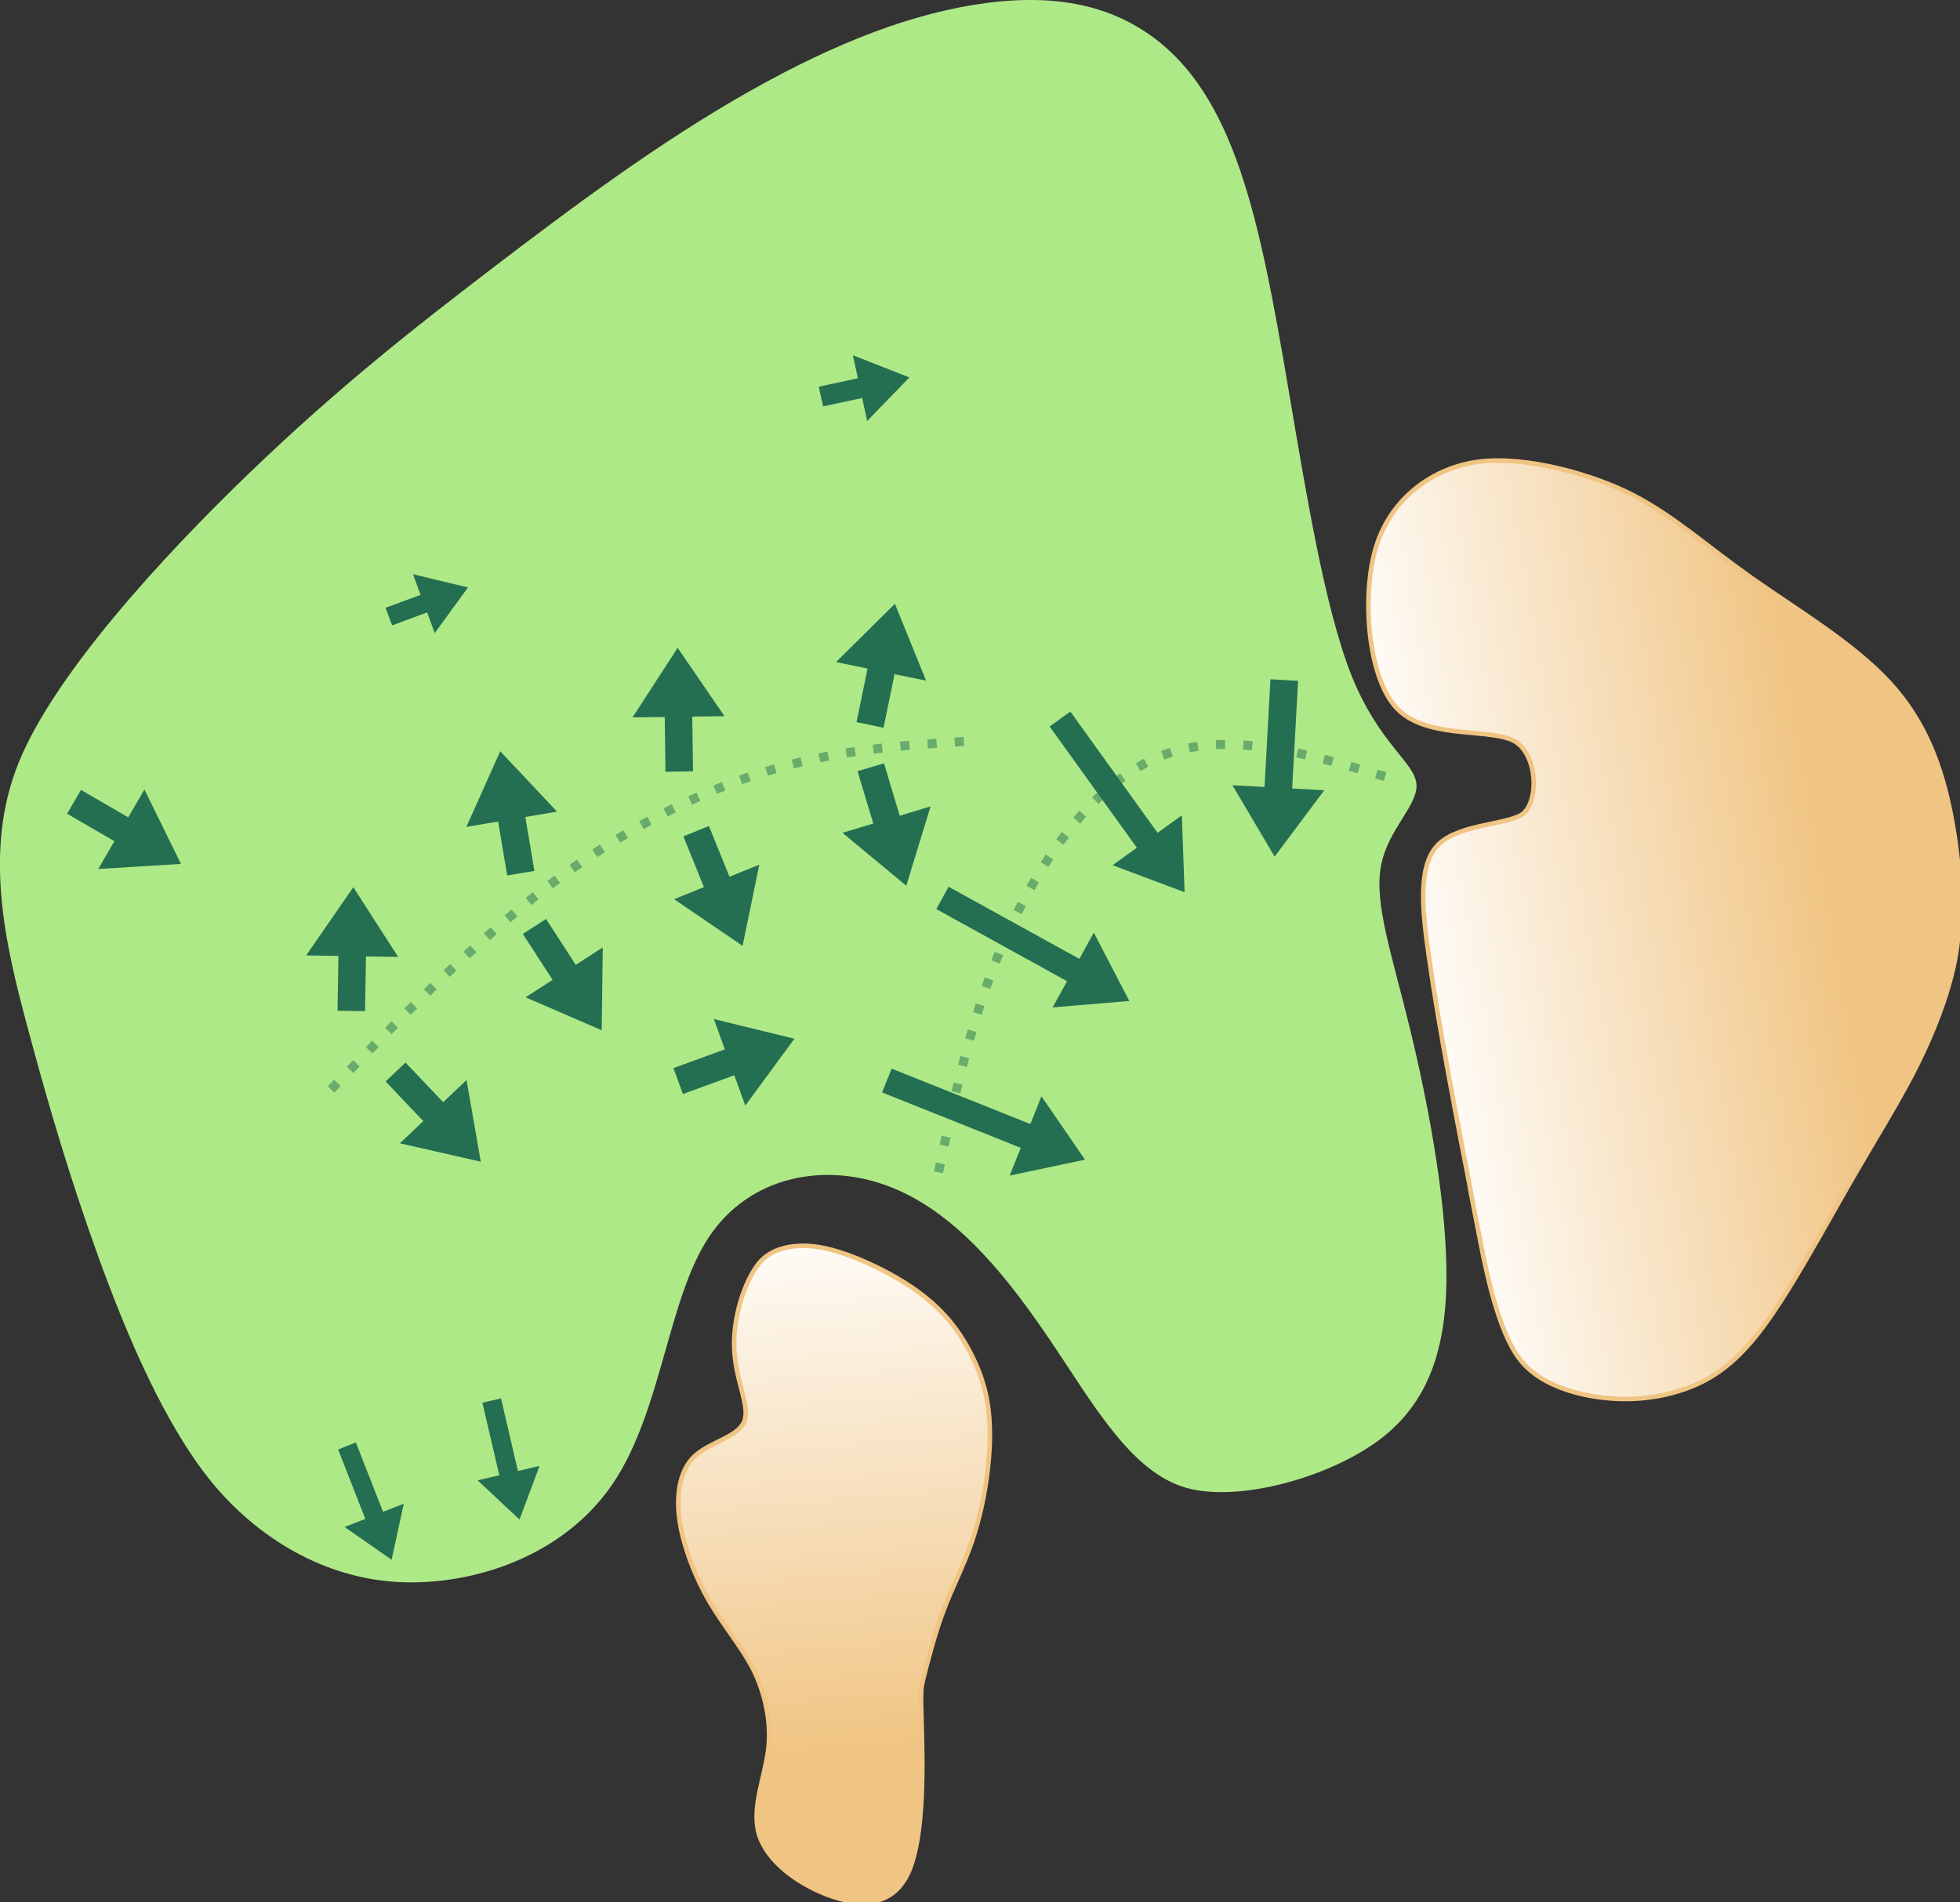
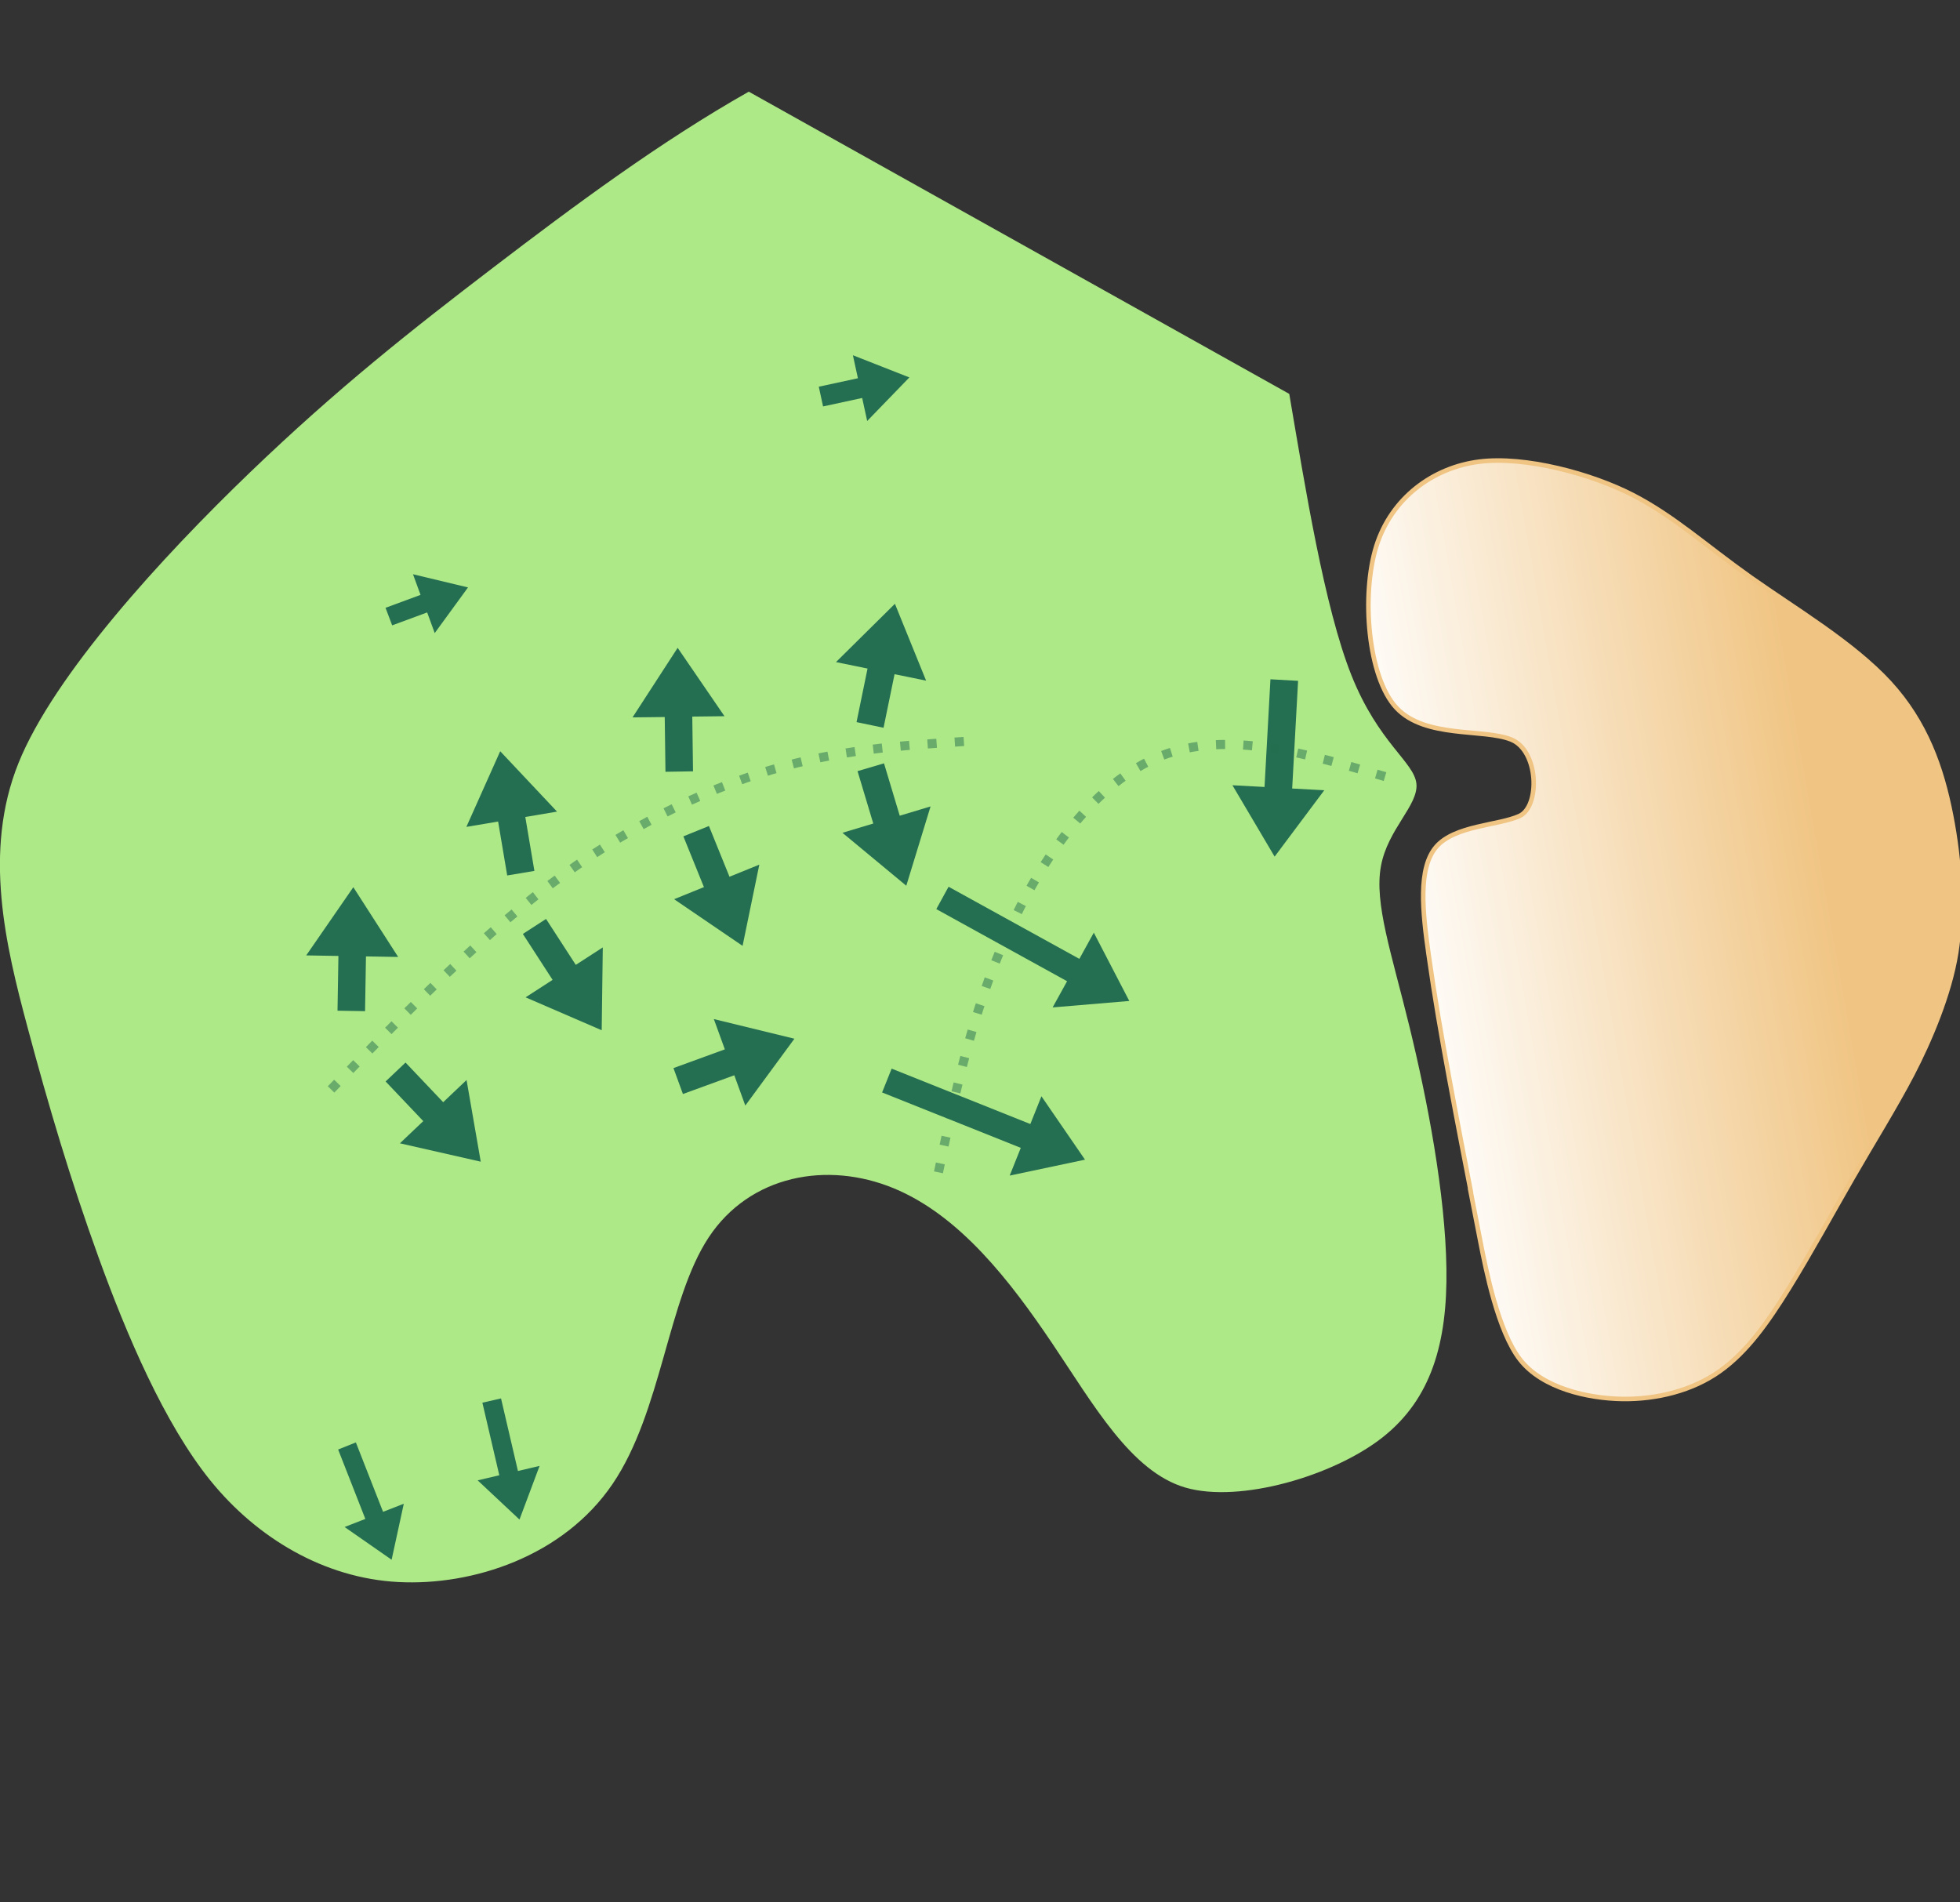
<svg xmlns="http://www.w3.org/2000/svg" xmlns:ns1="http://www.inkscape.org/namespaces/inkscape" xmlns:ns2="http://sodipodi.sourceforge.net/DTD/sodipodi-0.dtd" xmlns:xlink="http://www.w3.org/1999/xlink" width="21.551mm" height="20.915mm" viewBox="0 0 21.551 20.915" version="1.1" id="svg5" ns1:version="1.2.1 (9c6d41e4, 2022-07-14)" ns2:docname="9g.svg" xml:space="preserve">
  <rect x="0" y="0" width="21.551" height="20.915" fill="#333333" stroke="none" />
  <ns2:namedview id="namedview7" pagecolor="#ffffff" bordercolor="#666666" borderopacity="1.0" ns1:showpageshadow="2" ns1:pageopacity="0.0" ns1:pagecheckerboard="0" ns1:deskcolor="#d1d1d1" ns1:document-units="mm" showgrid="false" ns1:zoom="7.5035789" ns1:cx="27.720106" ns1:cy="34.316958" ns1:window-width="1177" ns1:window-height="707" ns1:window-x="169" ns1:window-y="25" ns1:window-maximized="0" ns1:current-layer="layer9" />
  <defs id="defs2">
    <ns1:path-effect effect="bspline" id="path-effect12772" is_visible="true" lpeversion="1" weight="33.333" steps="2" helper_size="0" apply_no_weight="true" apply_with_weight="true" only_selected="false" />
    <ns1:path-effect effect="bspline" id="path-effect12756" is_visible="true" lpeversion="1" weight="33.333" steps="2" helper_size="0" apply_no_weight="true" apply_with_weight="true" only_selected="false" />
    <ns1:path-effect effect="bspline" id="path-effect12740" is_visible="true" lpeversion="1" weight="33.333" steps="2" helper_size="0" apply_no_weight="true" apply_with_weight="true" only_selected="false" />
    <ns1:path-effect effect="bspline" id="path-effect12724" is_visible="true" lpeversion="1" weight="33.333" steps="2" helper_size="0" apply_no_weight="true" apply_with_weight="true" only_selected="false" />
    <ns1:path-effect effect="bspline" id="path-effect12645" is_visible="true" lpeversion="1" weight="33.333" steps="2" helper_size="0" apply_no_weight="true" apply_with_weight="true" only_selected="false" />
    <ns1:path-effect effect="bspline" id="path-effect11842" is_visible="true" lpeversion="1" weight="33.333" steps="2" helper_size="0" apply_no_weight="true" apply_with_weight="true" only_selected="false" />
    <ns1:path-effect effect="bspline" id="path-effect11795" is_visible="true" lpeversion="1" weight="33.333" steps="2" helper_size="0" apply_no_weight="true" apply_with_weight="true" only_selected="false" />
    <ns1:path-effect effect="bspline" id="path-effect11779" is_visible="true" lpeversion="1" weight="33.333" steps="2" helper_size="0" apply_no_weight="true" apply_with_weight="true" only_selected="false" />
    <ns1:path-effect effect="bspline" id="path-effect11370" is_visible="true" lpeversion="1" weight="33.333" steps="2" helper_size="0" apply_no_weight="true" apply_with_weight="true" only_selected="false" />
    <ns1:path-effect effect="bspline" id="path-effect8737" is_visible="true" lpeversion="1" weight="33.333" steps="2" helper_size="0" apply_no_weight="true" apply_with_weight="true" only_selected="false" />
    <ns1:path-effect effect="bspline" id="path-effect8723" is_visible="true" lpeversion="1" weight="33.333" steps="2" helper_size="0" apply_no_weight="true" apply_with_weight="true" only_selected="false" />
    <ns1:path-effect effect="bspline" id="path-effect8697" is_visible="true" lpeversion="1" weight="33.333" steps="2" helper_size="0" apply_no_weight="true" apply_with_weight="true" only_selected="false" />
    <linearGradient ns1:collect="always" id="linearGradient7016">
      <stop style="stop-color:#f0c482;stop-opacity:1;" offset="0" id="stop7012" />
      <stop style="stop-color:#ffffff;stop-opacity:1;" offset="1" id="stop7014" />
    </linearGradient>
    <linearGradient ns1:collect="always" id="linearGradient7008">
      <stop style="stop-color:#f0c482;stop-opacity:1;" offset="0" id="stop7004" />
      <stop style="stop-color:#ffffff;stop-opacity:1;" offset="1" id="stop7006" />
    </linearGradient>
    <ns1:path-effect effect="bspline" id="path-effect5202" is_visible="true" lpeversion="1" weight="33.333" steps="2" helper_size="0" apply_no_weight="true" apply_with_weight="true" only_selected="false" />
    <ns1:path-effect effect="bspline" id="path-effect5198" is_visible="true" lpeversion="1" weight="33.333" steps="2" helper_size="0" apply_no_weight="true" apply_with_weight="true" only_selected="false" />
    <ns1:path-effect effect="bspline" id="path-effect5194" is_visible="true" lpeversion="1" weight="33.333" steps="2" helper_size="0" apply_no_weight="true" apply_with_weight="true" only_selected="false" />
    <ns1:path-effect effect="bspline" id="path-effect5190" is_visible="true" lpeversion="1" weight="33.333" steps="2" helper_size="0" apply_no_weight="true" apply_with_weight="true" only_selected="false" />
    <ns1:path-effect effect="bspline" id="path-effect5186" is_visible="true" lpeversion="1" weight="33.333" steps="2" helper_size="0" apply_no_weight="true" apply_with_weight="true" only_selected="false" />
    <ns1:path-effect effect="bspline" id="path-effect5182" is_visible="true" lpeversion="1" weight="33.333" steps="2" helper_size="0" apply_no_weight="true" apply_with_weight="true" only_selected="false" />
    <ns1:path-effect effect="bspline" id="path-effect5178" is_visible="true" lpeversion="1" weight="33.333" steps="2" helper_size="0" apply_no_weight="true" apply_with_weight="true" only_selected="false" />
    <ns1:path-effect effect="bspline" id="path-effect677" is_visible="true" lpeversion="1" weight="33.333" steps="2" helper_size="0" apply_no_weight="true" apply_with_weight="true" only_selected="false" />
    <ns1:path-effect effect="bspline" id="path-effect673" is_visible="true" lpeversion="1" weight="33.333" steps="2" helper_size="0" apply_no_weight="true" apply_with_weight="true" only_selected="false" />
    <ns1:path-effect effect="bspline" id="path-effect669" is_visible="true" lpeversion="1" weight="33.333" steps="2" helper_size="0" apply_no_weight="true" apply_with_weight="true" only_selected="false" />
    <ns1:path-effect effect="bspline" id="path-effect665" is_visible="true" lpeversion="1" weight="33.333" steps="2" helper_size="0" apply_no_weight="true" apply_with_weight="true" only_selected="false" />
    <ns1:path-effect effect="bspline" id="path-effect661" is_visible="true" lpeversion="1" weight="33.333" steps="2" helper_size="0" apply_no_weight="true" apply_with_weight="true" only_selected="false" />
    <ns1:path-effect effect="bspline" id="path-effect657" is_visible="true" lpeversion="1" weight="33.333" steps="2" helper_size="0" apply_no_weight="true" apply_with_weight="true" only_selected="false" />
    <ns1:path-effect effect="bspline" id="path-effect653" is_visible="true" lpeversion="1" weight="33.333" steps="2" helper_size="0" apply_no_weight="true" apply_with_weight="true" only_selected="false" />
    <ns1:path-effect effect="bspline" id="path-effect649" is_visible="true" lpeversion="1" weight="33.333" steps="2" helper_size="0" apply_no_weight="true" apply_with_weight="true" only_selected="false" />
    <ns1:path-effect effect="bspline" id="path-effect580" is_visible="true" lpeversion="1" weight="33.333" steps="2" helper_size="0" apply_no_weight="true" apply_with_weight="true" only_selected="false" />
    <linearGradient ns1:collect="always" xlink:href="#linearGradient7008" id="linearGradient7010" x1="23.451" y1="32.075" x2="22.969" y2="25.985" gradientUnits="userSpaceOnUse" />
    <linearGradient ns1:collect="always" xlink:href="#linearGradient7016" id="linearGradient7018" x1="34.237" y1="23.106" x2="29.401" y2="23.955" gradientUnits="userSpaceOnUse" />
    <ns1:path-effect effect="bspline" id="path-effect10847" is_visible="true" lpeversion="1" weight="33.333" steps="2" helper_size="0" apply_no_weight="true" apply_with_weight="true" only_selected="false" />
    <ns1:path-effect effect="bspline" id="path-effect5152" is_visible="true" lpeversion="1" weight="33.333" steps="2" helper_size="0" apply_no_weight="true" apply_with_weight="true" only_selected="false" />
    <linearGradient id="linearGradient3152">
      <stop style="stop-color:#878e76;stop-opacity:1" offset="0" id="stop3154" />
      <stop id="stop3178" offset="1" style="stop-color:#065143;stop-opacity:1" />
    </linearGradient>
  </defs>
  <g ns1:groupmode="layer" id="layer5" ns1:label="green" style="display:inline" ns2:insensitive="true" transform="translate(-13.975,-12.763)">
-     <path style="fill:#aee987;fill-opacity:1;stroke:none;stroke-width:0.265px;stroke-linecap:butt;stroke-linejoin:miter;stroke-opacity:1" d="m 22.208,13.771 c -0.974,0.551 -1.916,1.251 -2.81,1.934 -0.894,0.683 -1.712,1.327 -2.674,2.252 -0.962,0.925 -2.155,2.225 -2.546,3.197 -0.391,0.971 -0.14,2.008 0.097,2.894 0.237,0.886 0.475,1.687 0.783,2.538 0.308,0.851 0.724,1.831 1.233,2.459 0.509,0.628 1.246,1.07 2.063,1.113 0.817,0.043 1.816,-0.281 2.357,-1.079 0.541,-0.798 0.603,-2.023 1.056,-2.71 0.454,-0.687 1.305,-0.842 2.034,-0.541 0.73,0.301 1.285,1.026 1.741,1.702 0.456,0.676 0.87,1.417 1.469,1.59 0.599,0.173 1.63,-0.13 2.165,-0.552 0.535,-0.421 0.715,-1.038 0.703,-1.857 -0.012,-0.819 -0.207,-1.844 -0.406,-2.658 -0.199,-0.814 -0.389,-1.358 -0.314,-1.766 0.074,-0.408 0.415,-0.671 0.39,-0.908 -0.025,-0.237 -0.417,-0.446 -0.714,-1.19 -0.297,-0.744 -0.508,-2.063 -0.684,-3.095 C 27.977,16.061 27.827,15.261 27.605,14.619 27.383,13.978 27.089,13.487 26.64,13.162 26.19,12.838 25.618,12.693 24.828,12.795 24.039,12.897 23.182,13.22 22.208,13.771 Z" id="path5184" ns1:path-effect="#path-effect5186" ns1:original-d="m 22.232991,13.578538 c -0.999089,0.743378 -1.940547,1.443441 -2.909687,2.163626 -0.819552,0.646182 -1.636931,1.290178 -2.462042,1.939794 -1.099535,1.200042 -2.291762,2.500649 -3.282735,3.581153 0.208986,0.861953 0.460023,1.898341 0.691603,2.855227 0.264924,0.808758 0.608994,1.578115 0.725945,2.441901 0.371307,0.875691 0.786832,1.856071 1.152553,2.719302 0.652997,0.392398 1.389587,0.834909 2.055571,1.234898 0.968174,-0.313453 1.967401,-0.637321 2.986283,-0.96791 0.06375,-1.266625 0.125117,-2.491166 0.186029,-3.712216 0.846239,-0.153568 1.697271,-0.308321 2.572474,-0.467782 0.584251,0.761982 1.139631,1.486385 1.715986,2.238229 0.335603,0.601057 0.749165,1.341996 1.083806,1.941749 0.86419,-0.253936 1.894524,-0.557101 2.795796,-0.822633 0.168676,-0.577129 0.348722,-1.19441 0.522269,-1.790583 -0.197711,-1.041911 -0.392516,-2.0674 -0.594876,-3.131525 -0.196336,-0.563854 -0.385784,-1.107449 -0.578704,-1.660511 0.341713,-0.262978 0.682667,-0.525841 1.025653,-0.790738 -0.392927,-0.209504 -0.785365,-0.418871 -1.174879,-0.626801 -0.20416,-1.279396 -0.414931,-2.598784 -0.617018,-3.862421 -0.0035,-0.828047 -0.317605,-1.597059 -0.447654,-2.387436 -0.296397,-0.495893 -0.590015,-0.986961 -0.887557,-1.484413 -0.601397,-0.151608 -1.1738,-0.296095 -1.796332,-0.453434 -0.956688,0.361405 -1.813424,0.684726 -2.762484,1.042524 z" ns2:nodetypes="cccccccccccccccccccccccc" />
+     <path style="fill:#aee987;fill-opacity:1;stroke:none;stroke-width:0.265px;stroke-linecap:butt;stroke-linejoin:miter;stroke-opacity:1" d="m 22.208,13.771 c -0.974,0.551 -1.916,1.251 -2.81,1.934 -0.894,0.683 -1.712,1.327 -2.674,2.252 -0.962,0.925 -2.155,2.225 -2.546,3.197 -0.391,0.971 -0.14,2.008 0.097,2.894 0.237,0.886 0.475,1.687 0.783,2.538 0.308,0.851 0.724,1.831 1.233,2.459 0.509,0.628 1.246,1.07 2.063,1.113 0.817,0.043 1.816,-0.281 2.357,-1.079 0.541,-0.798 0.603,-2.023 1.056,-2.71 0.454,-0.687 1.305,-0.842 2.034,-0.541 0.73,0.301 1.285,1.026 1.741,1.702 0.456,0.676 0.87,1.417 1.469,1.59 0.599,0.173 1.63,-0.13 2.165,-0.552 0.535,-0.421 0.715,-1.038 0.703,-1.857 -0.012,-0.819 -0.207,-1.844 -0.406,-2.658 -0.199,-0.814 -0.389,-1.358 -0.314,-1.766 0.074,-0.408 0.415,-0.671 0.39,-0.908 -0.025,-0.237 -0.417,-0.446 -0.714,-1.19 -0.297,-0.744 -0.508,-2.063 -0.684,-3.095 Z" id="path5184" ns1:path-effect="#path-effect5186" ns1:original-d="m 22.232991,13.578538 c -0.999089,0.743378 -1.940547,1.443441 -2.909687,2.163626 -0.819552,0.646182 -1.636931,1.290178 -2.462042,1.939794 -1.099535,1.200042 -2.291762,2.500649 -3.282735,3.581153 0.208986,0.861953 0.460023,1.898341 0.691603,2.855227 0.264924,0.808758 0.608994,1.578115 0.725945,2.441901 0.371307,0.875691 0.786832,1.856071 1.152553,2.719302 0.652997,0.392398 1.389587,0.834909 2.055571,1.234898 0.968174,-0.313453 1.967401,-0.637321 2.986283,-0.96791 0.06375,-1.266625 0.125117,-2.491166 0.186029,-3.712216 0.846239,-0.153568 1.697271,-0.308321 2.572474,-0.467782 0.584251,0.761982 1.139631,1.486385 1.715986,2.238229 0.335603,0.601057 0.749165,1.341996 1.083806,1.941749 0.86419,-0.253936 1.894524,-0.557101 2.795796,-0.822633 0.168676,-0.577129 0.348722,-1.19441 0.522269,-1.790583 -0.197711,-1.041911 -0.392516,-2.0674 -0.594876,-3.131525 -0.196336,-0.563854 -0.385784,-1.107449 -0.578704,-1.660511 0.341713,-0.262978 0.682667,-0.525841 1.025653,-0.790738 -0.392927,-0.209504 -0.785365,-0.418871 -1.174879,-0.626801 -0.20416,-1.279396 -0.414931,-2.598784 -0.617018,-3.862421 -0.0035,-0.828047 -0.317605,-1.597059 -0.447654,-2.387436 -0.296397,-0.495893 -0.590015,-0.986961 -0.887557,-1.484413 -0.601397,-0.151608 -1.1738,-0.296095 -1.796332,-0.453434 -0.956688,0.361405 -1.813424,0.684726 -2.762484,1.042524 z" ns2:nodetypes="cccccccccccccccccccccccc" />
  </g>
  <g ns1:groupmode="layer" id="layer9" ns1:label="arrows" transform="translate(33.711,67.556)" ns2:insensitive="true">
    <path style="opacity:0.5;fill:none;stroke:#246f51;stroke-width:0.1;stroke-linecap:butt;stroke-linejoin:miter;stroke-dasharray:0.1, 0.2;stroke-dashoffset:0;stroke-opacity:1" d="m -23.113,-59.403 c -0.68,0.043 -1.361,0.087 -2.123,0.314 -0.762,0.227 -1.605,0.638 -2.443,1.272 -0.838,0.635 -1.669,1.493 -2.5,2.351" id="path10843" ns1:path-effect="#path-effect10847" ns1:original-d="m -23.113369,-59.402968 c -0.680085,0.0436 -1.360694,0.08696 -2.041869,0.13007 -0.843539,0.411155 -1.686439,0.821606 -2.530345,1.232154 -0.831132,0.858655 -1.662314,1.716824 -2.493619,2.574583" ns2:nodetypes="cccc" />
    <path style="display:inline;fill:#246f51;fill-opacity:1;stroke:none;stroke-width:0.02;stroke-linecap:butt;stroke-linejoin:miter;stroke-dasharray:none;stroke-opacity:1" d="m -29.471,-55.665 0.414,0.436 -0.257,0.244 0.889,0.202 -0.156,-0.898 -0.257,0.244 -0.414,-0.436 z" id="path10544" ns2:nodetypes="cccccccc" />
    <path style="display:inline;fill:#246f51;fill-opacity:1;stroke:none;stroke-width:0.02;stroke-linecap:butt;stroke-linejoin:miter;stroke-dasharray:none;stroke-opacity:1" d="m -19.742,-60.087 -0.065,1.184 -0.353,-0.019 0.464,0.785 0.546,-0.73 -0.353,-0.019 0.065,-1.184 z" id="path8703" ns2:nodetypes="cccccccc" />
    <path style="display:inline;fill:#246f51;fill-opacity:1;stroke:none;stroke-width:0.02;stroke-linecap:butt;stroke-linejoin:miter;stroke-dasharray:none;stroke-opacity:1" d="m -27.962,-57.287 0.327,0.505 -0.297,0.192 0.837,0.362 0.012,-0.911 -0.297,0.192 -0.327,-0.505 z" id="path8705" ns2:nodetypes="cccccccc" />
    <path style="display:inline;fill:#246f51;fill-opacity:1;stroke:none;stroke-width:0.02;stroke-linecap:butt;stroke-linejoin:miter;stroke-dasharray:none;stroke-opacity:1" d="m -26.197,-58.36 0.226,0.558 -0.328,0.133 0.753,0.513 0.184,-0.893 -0.328,0.133 -0.226,-0.558 z" id="path8707" ns2:nodetypes="cccccccc" />
    <path style="display:inline;fill:#246f51;fill-opacity:1;stroke:none;stroke-width:0.02;stroke-linecap:butt;stroke-linejoin:miter;stroke-dasharray:none;stroke-opacity:1" d="m -24.282,-59.077 0.173,0.576 -0.339,0.102 0.702,0.582 0.267,-0.872 -0.339,0.102 -0.173,-0.576 z" id="path8709" ns2:nodetypes="cccccccc" />
    <path style="display:inline;fill:#246f51;fill-opacity:1;stroke:none;stroke-width:0.02;stroke-linecap:butt;stroke-linejoin:miter;stroke-dasharray:none;stroke-opacity:1" d="m -29.697,-56.438 0.01,-0.602 0.354,0.006 -0.493,-0.767 -0.518,0.75 0.354,0.006 -0.01,0.602 z" id="path8713" ns2:nodetypes="cccccccc" />
    <path style="display:inline;fill:#246f51;fill-opacity:1;stroke:none;stroke-width:0.02;stroke-linecap:butt;stroke-linejoin:miter;stroke-dasharray:none;stroke-opacity:1" d="m -27.835,-57.98 -0.1,-0.593 0.349,-0.059 -0.625,-0.664 -0.372,0.832 0.349,-0.059 0.1,0.593 z" id="path8715" ns2:nodetypes="cccccccc" />
    <path style="display:inline;fill:#246f51;fill-opacity:1;stroke:none;stroke-width:0.02;stroke-linecap:butt;stroke-linejoin:miter;stroke-dasharray:none;stroke-opacity:1" d="m -26.091,-59.075 -0.008,-0.602 0.354,-0.004 -0.515,-0.752 -0.496,0.765 0.354,-0.004 0.008,0.602 z" id="path8717" ns2:nodetypes="cccccccc" />
    <path style="display:inline;fill:#246f51;fill-opacity:1;stroke:none;stroke-width:0.02;stroke-linecap:butt;stroke-linejoin:miter;stroke-dasharray:none;stroke-opacity:1" d="m -23.996,-59.554 0.121,-0.589 0.347,0.071 -0.343,-0.845 -0.648,0.641 0.347,0.071 -0.121,0.589 z" id="path8719" ns2:nodetypes="cccccccc" />
    <path style="display:inline;fill:#246f51;fill-opacity:1;stroke:none;stroke-width:0.013;stroke-linecap:butt;stroke-linejoin:miter;stroke-dasharray:none;stroke-opacity:1" d="m -29.399,-60.68 0.385,-0.142 0.083,0.227 0.366,-0.502 -0.605,-0.145 0.083,0.227 -0.385,0.142 z" id="path8725" ns2:nodetypes="cccccccc" />
    <path style="display:inline;fill:#246f51;fill-opacity:1;stroke:none;stroke-width:0.014;stroke-linecap:butt;stroke-linejoin:miter;stroke-dasharray:none;stroke-opacity:1" d="m -24.661,-63.087 0.43,-0.093 0.055,0.253 0.464,-0.479 -0.621,-0.244 0.055,0.253 -0.43,0.093 z" id="path8727" ns2:nodetypes="cccccccc" />
    <path style="display:inline;fill:#246f51;fill-opacity:1;stroke:none;stroke-width:0.014;stroke-linecap:butt;stroke-linejoin:miter;stroke-dasharray:none;stroke-opacity:1" d="m -29.993,-51.618 0.299,0.763 -0.228,0.089 0.517,0.36 0.134,-0.616 -0.228,0.089 -0.299,-0.763 z" id="path8729" ns2:nodetypes="cccccccc" />
    <path style="display:inline;fill:#246f51;fill-opacity:1;stroke:none;stroke-width:0.014;stroke-linecap:butt;stroke-linejoin:miter;stroke-dasharray:none;stroke-opacity:1" d="m -28.407,-52.133 0.186,0.798 -0.238,0.056 0.46,0.431 0.221,-0.59 -0.238,0.056 -0.186,-0.798 z" id="path8731" ns2:nodetypes="cccccccc" />
    <path style="opacity:0.5;fill:none;stroke:#246f51;stroke-width:0.1;stroke-linecap:butt;stroke-linejoin:miter;stroke-dasharray:0.1, 0.2;stroke-dashoffset:0;stroke-opacity:1" d="m -18.482,-59.017 c -0.866,-0.257 -1.732,-0.513 -2.459,-0.229 -0.727,0.284 -1.313,1.109 -1.7,1.972 -0.387,0.863 -0.575,1.764 -0.763,2.665" id="path8733" ns1:path-effect="#path-effect8737" ns1:original-d="m -18.48208,-59.017028 c -0.865834,-0.256451 -1.732262,-0.513266 -2.599339,-0.770458 -0.586138,0.82586 -1.17191,1.650569 -1.758464,2.475741 -0.18775,0.901548 -0.375716,1.802597 -0.563915,2.70323" ns2:nodetypes="cccc" />
    <path style="display:inline;fill:#246f51;fill-opacity:1;stroke:none;stroke-width:0.02;stroke-linecap:butt;stroke-linejoin:miter;stroke-dasharray:none;stroke-opacity:1" d="m -26.202,-55.527 0.565,-0.206 0.121,0.333 0.54,-0.735 -0.886,-0.216 0.121,0.333 -0.565,0.206 z" id="path3384" ns2:nodetypes="cccccccc" />
-     <path style="display:inline;fill:#246f51;fill-opacity:1;stroke:none;stroke-width:0.02;stroke-linecap:butt;stroke-linejoin:miter;stroke-dasharray:none;stroke-opacity:1" d="m -32.973,-58.609 0.52,0.302 -0.178,0.306 0.91,-0.056 -0.402,-0.818 -0.178,0.306 -0.52,-0.302 z" id="path3386" ns2:nodetypes="cccccccc" />
    <path style="display:inline;fill:#246f51;fill-opacity:1;stroke:none;stroke-width:0.018;stroke-linecap:butt;stroke-linejoin:miter;stroke-dasharray:none;stroke-opacity:1" d="m -23.907,-55.806 1.525,0.609 0.122,-0.305 0.479,0.697 -0.828,0.175 0.122,-0.305 -1.525,-0.609 z" id="path30089" ns2:nodetypes="cccccccc" />
    <path style="display:inline;fill:#246f51;fill-opacity:1;stroke:none;stroke-width:0.018;stroke-linecap:butt;stroke-linejoin:miter;stroke-dasharray:none;stroke-opacity:1" d="m -23.281,-57.806 1.438,0.793 0.159,-0.288 0.39,0.751 -0.843,0.071 0.159,-0.288 -1.438,-0.793 z" id="path3566" ns2:nodetypes="cccccccc" />
-     <path style="display:inline;fill:#246f51;fill-opacity:1;stroke:none;stroke-width:0.018;stroke-linecap:butt;stroke-linejoin:miter;stroke-dasharray:none;stroke-opacity:1" d="m -21.942,-59.732 0.959,1.333 0.267,-0.192 0.03,0.845 -0.792,-0.297 0.267,-0.192 -0.959,-1.333 z" id="path3568" ns2:nodetypes="cccccccc" />
  </g>
  <g ns1:groupmode="layer" id="layer3" ns1:label="Sand" style="display:inline" transform="translate(-13.975,-12.763)" ns2:insensitive="true">
    <path style="fill:url(#linearGradient7018);fill-opacity:1;stroke:#f0c482;stroke-width:0.05;stroke-linecap:butt;stroke-linejoin:miter;stroke-opacity:1;stroke-dasharray:none" d="m 30.145,25.854 c -0.049,-0.252 -0.147,-0.755 -0.234,-1.227 -0.087,-0.471 -0.162,-0.9 -0.228,-1.369 -0.066,-0.469 -0.119,-0.948 0.084,-1.184 0.203,-0.236 0.686,-0.234 0.915,-0.339 0.229,-0.104 0.214,-0.72 -0.092,-0.841 -0.306,-0.122 -0.943,-0.01 -1.26,-0.347 -0.317,-0.337 -0.388,-1.247 -0.222,-1.778 0.167,-0.531 0.624,-0.866 1.131,-0.93 0.506,-0.064 1.236,0.133 1.69,0.367 0.454,0.234 0.805,0.558 1.294,0.904 0.489,0.346 1.122,0.719 1.526,1.157 0.404,0.439 0.577,0.942 0.678,1.458 0.101,0.515 0.13,1.054 0.057,1.515 -0.073,0.461 -0.296,0.978 -0.481,1.334 -0.185,0.356 -0.445,0.773 -0.656,1.14 -0.212,0.367 -0.462,0.826 -0.701,1.212 -0.239,0.385 -0.462,0.7 -0.762,0.914 -0.3,0.214 -0.695,0.311 -1.072,0.305 -0.377,-0.006 -0.876,-0.117 -1.122,-0.431 -0.245,-0.313 -0.378,-0.995 -0.438,-1.301 -0.06,-0.306 -0.06,-0.307 -0.109,-0.559 z" id="path5188" ns1:path-effect="#path-effect5190" ns1:original-d="m 30.193557,26.105802 c -0.09717,-0.504199 -0.16764,-1.012896 -0.293329,-1.510927 -0.02796,-0.44785 -0.217062,-0.856293 -0.227217,-1.303943 -0.0555,-0.502285 -0.108596,-0.980766 -0.161457,-1.455028 0.45797,0.0021 0.941574,0.004 1.405018,0.0056 0.370147,-0.220123 0.08316,-0.82851 -0.02915,-1.175267 -0.603589,0.106057 -1.240897,0.21771 -1.81294,0.317619 -0.06083,-0.774901 -0.132517,-1.684494 -0.19371,-2.457822 0.394292,-0.288398 0.851883,-0.623627 1.252741,-0.917752 0.611633,0.165538 1.341565,0.362864 1.909359,0.516165 0.249789,0.412988 0.599143,0.73783 1.034701,0.955859 0.635108,0.37417 1.268172,0.747028 1.90255,1.120551 0.173623,0.503851 0.346906,1.007216 0.5197,1.509666 0.02915,0.52842 0.05862,1.067238 0.08674,1.586066 -0.06059,0.452624 -0.221228,0.996605 -0.563076,1.303069 -0.317903,0.258638 -0.596232,0.66423 -0.656928,1.056144 -0.127787,0.480449 -0.329061,0.966652 -0.709658,1.302766 -0.285963,0.326245 -0.234708,0.835192 -0.715128,1.006981 -0.363338,0.06148 -0.687719,0.44636 -1.085338,0.266466 -0.421344,-0.09364 -0.920459,-0.204814 -1.305713,-0.290829 -0.105046,-0.540895 -0.237673,-1.222432 -0.357165,-1.835371 z" ns2:nodetypes="cccccccccccccccccccccc" />
-     <path style="fill:url(#linearGradient7010);fill-opacity:1;stroke:#f0c482;stroke-width:0.05;stroke-linecap:butt;stroke-linejoin:miter;stroke-opacity:1;stroke-dasharray:none" d="m 24.135,31.189 c 0.037,-0.146 0.114,-0.451 0.212,-0.712 0.098,-0.261 0.22,-0.489 0.312,-0.757 0.092,-0.267 0.15,-0.548 0.181,-0.838 0.031,-0.29 0.029,-0.574 -0.036,-0.834 -0.065,-0.26 -0.206,-0.535 -0.372,-0.741 -0.167,-0.206 -0.369,-0.362 -0.609,-0.5 -0.239,-0.138 -0.549,-0.274 -0.796,-0.323 -0.246,-0.05 -0.551,-0.03 -0.712,0.176 -0.161,0.205 -0.29,0.618 -0.265,0.967 0.025,0.35 0.174,0.602 0.108,0.767 -0.067,0.165 -0.35,0.217 -0.526,0.363 -0.175,0.147 -0.227,0.422 -0.186,0.715 0.041,0.293 0.175,0.635 0.333,0.905 0.158,0.27 0.347,0.487 0.475,0.734 0.127,0.248 0.207,0.578 0.168,0.892 -0.039,0.313 -0.187,0.64 -0.101,0.929 0.086,0.289 0.413,0.535 0.749,0.663 0.336,0.128 0.717,0.151 0.895,-0.249 0.178,-0.4 0.155,-1.215 0.144,-1.613 -0.011,-0.398 -0.011,-0.398 0.026,-0.543 z" id="path5192" ns1:path-effect="#path-effect5194" ns1:original-d="m 24.098175,31.335088 c 0.07401,-0.291358 0.119249,-0.604899 0.225741,-0.892707 0.141011,-0.215422 0.314361,-0.416575 0.363992,-0.680234 0.107471,-0.300188 0.167392,-0.580357 0.184938,-0.898347 0.05209,-0.272202 0.09674,-0.556351 -0.0057,-0.823095 -0.0619,-0.285424 -0.221234,-0.551424 -0.399216,-0.78308 -0.189921,-0.173908 -0.358604,-0.373526 -0.606569,-0.467628 -0.260252,-0.161371 -0.51624,-0.420194 -0.848971,-0.37092 -0.235674,-0.054 -0.55113,-0.194602 -0.732813,0.04767 -0.25041,0.358829 -0.239021,0.814893 -0.380365,1.214497 0.176043,0.295525 0.325838,0.547142 0.490344,0.823647 -0.298118,0.05446 -0.581446,0.105918 -0.887963,0.161277 -0.08618,0.229738 -0.245269,0.484712 -0.143803,0.767913 0.0552,0.359805 0.176075,0.706812 0.393397,1.000202 0.118129,0.27202 0.345781,0.455114 0.562819,0.642678 0.257136,0.236011 0.222959,0.59396 0.218559,0.908894 -0.149197,0.330198 -0.297291,0.657113 -0.448744,0.990595 0.323661,0.244115 0.650756,0.490755 0.959875,0.723775 0.362429,0.0226 0.74336,0.0461 1.123632,0.06931 -0.02316,-0.824201 -0.0463,-1.638916 -0.06915,-2.434445 z" ns2:nodetypes="ccccccccccccccccccccc" />
  </g>
</svg>